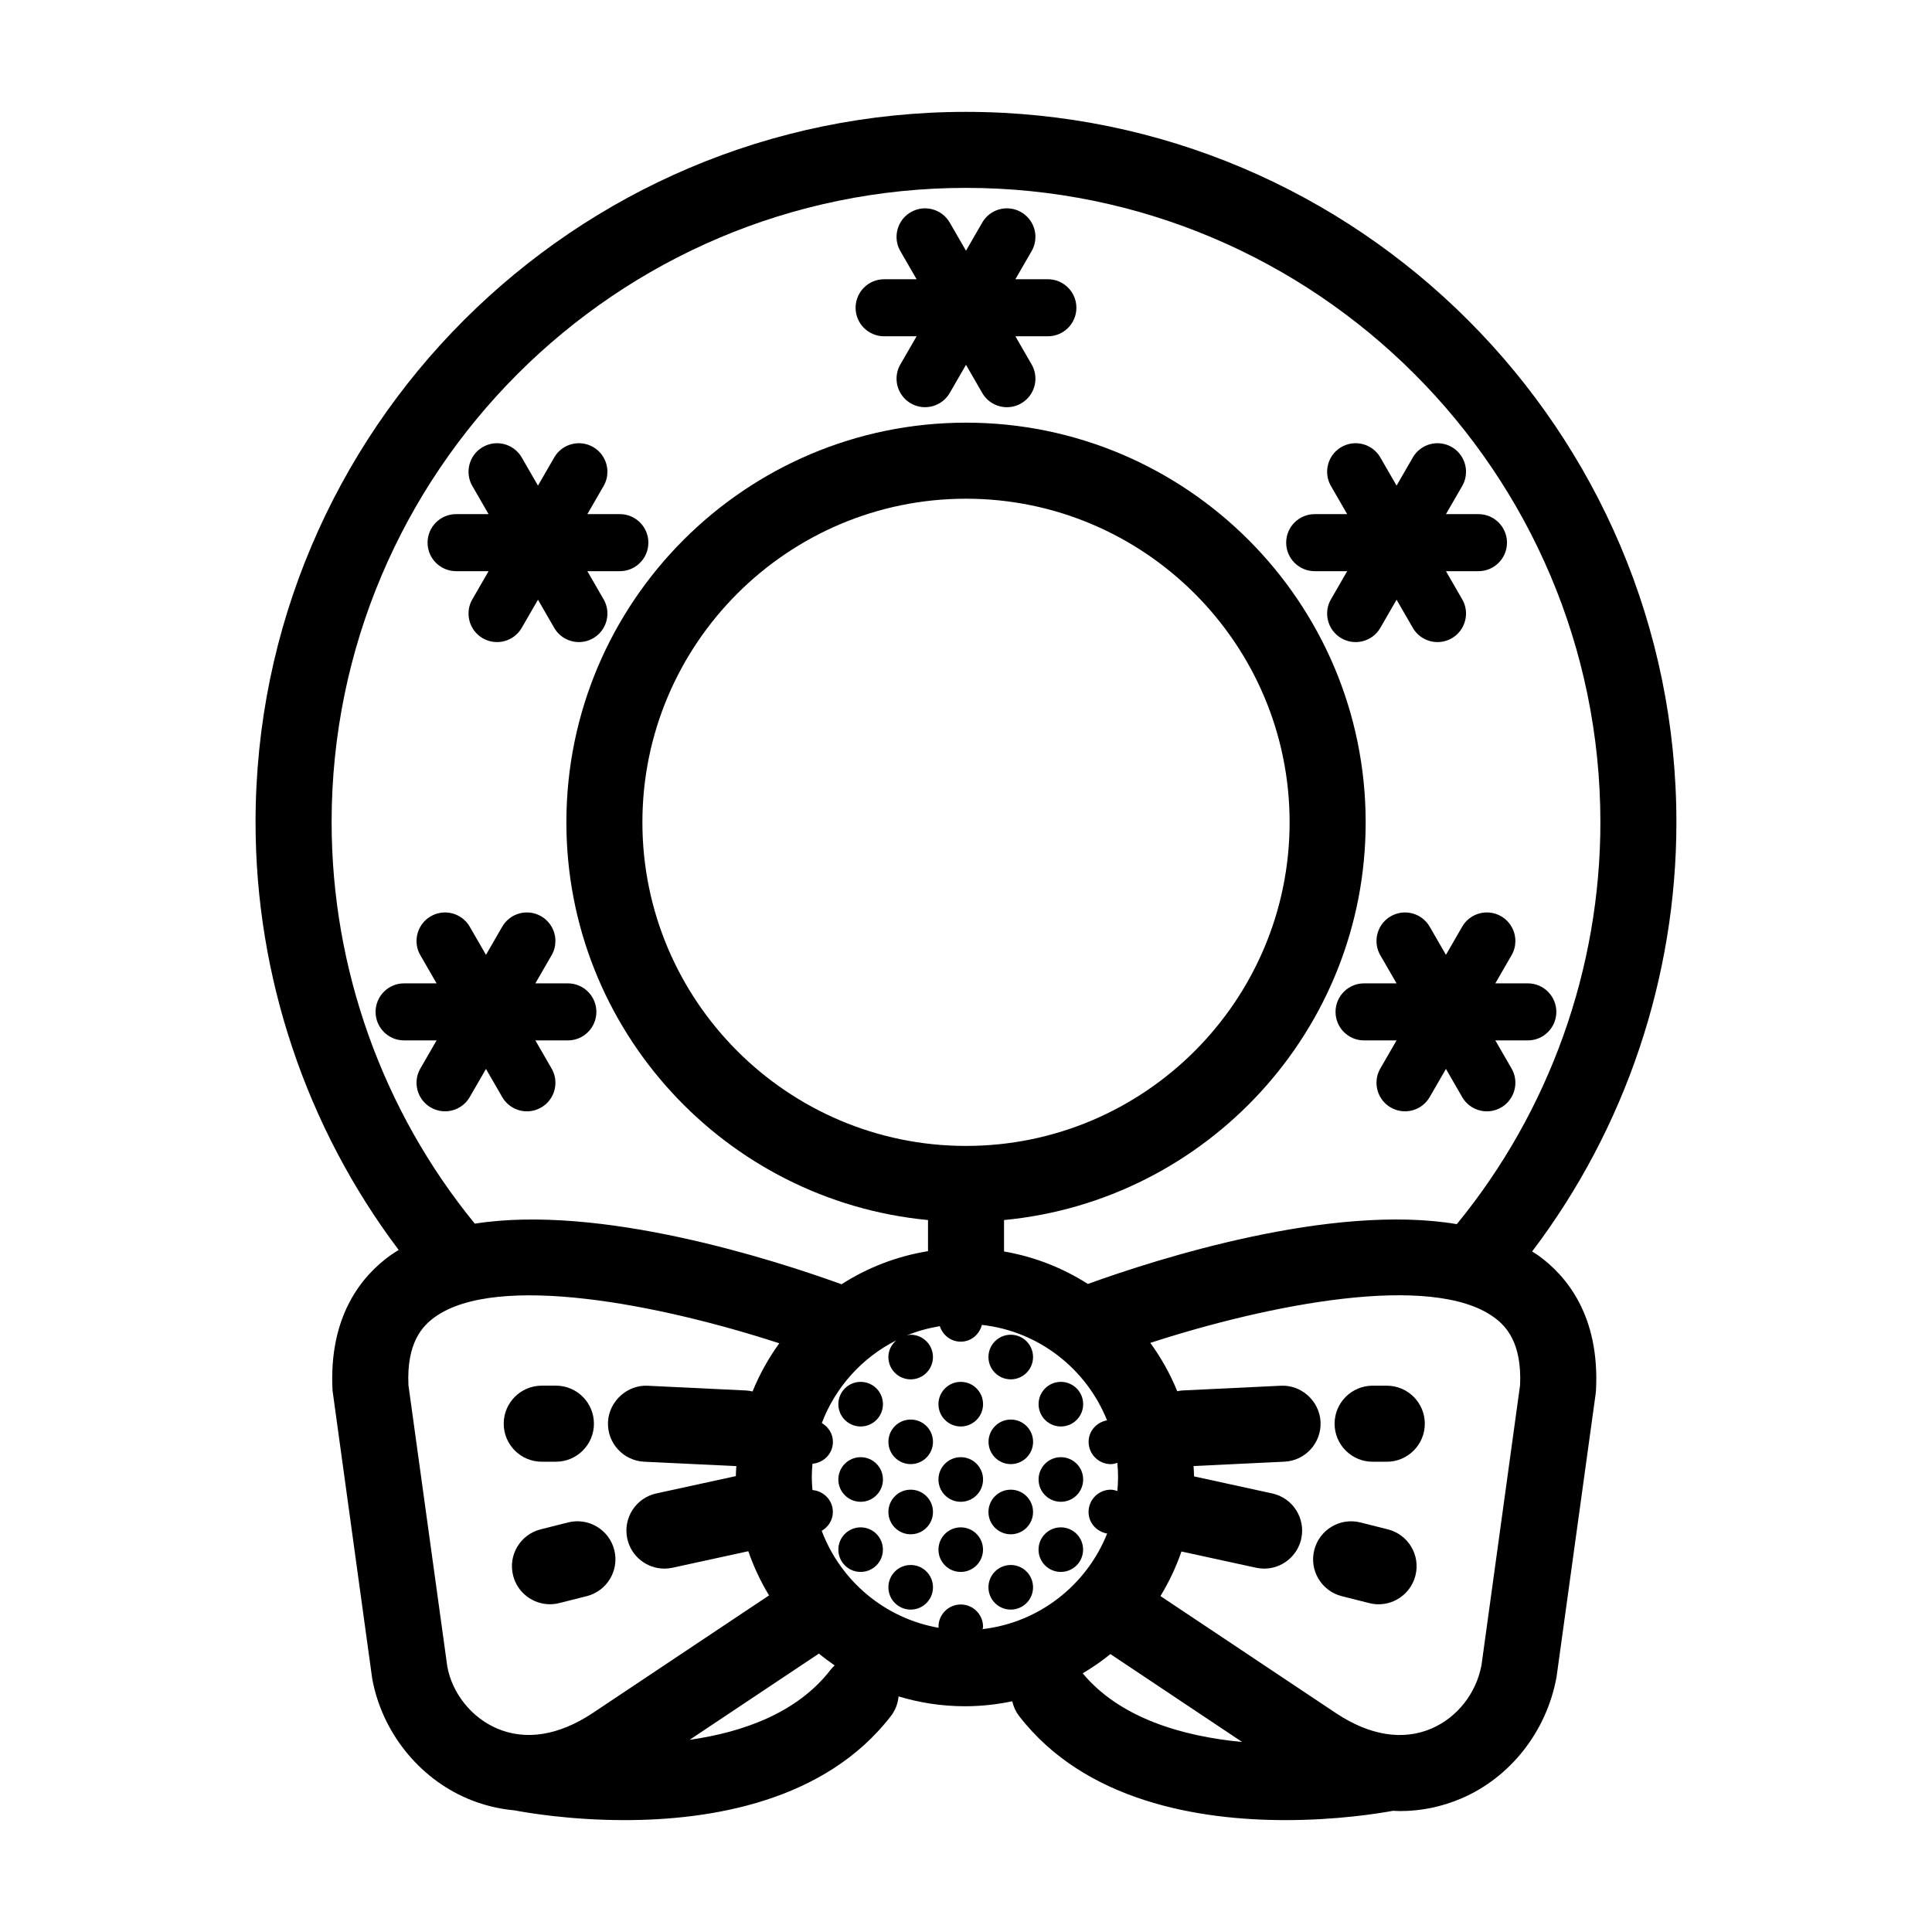
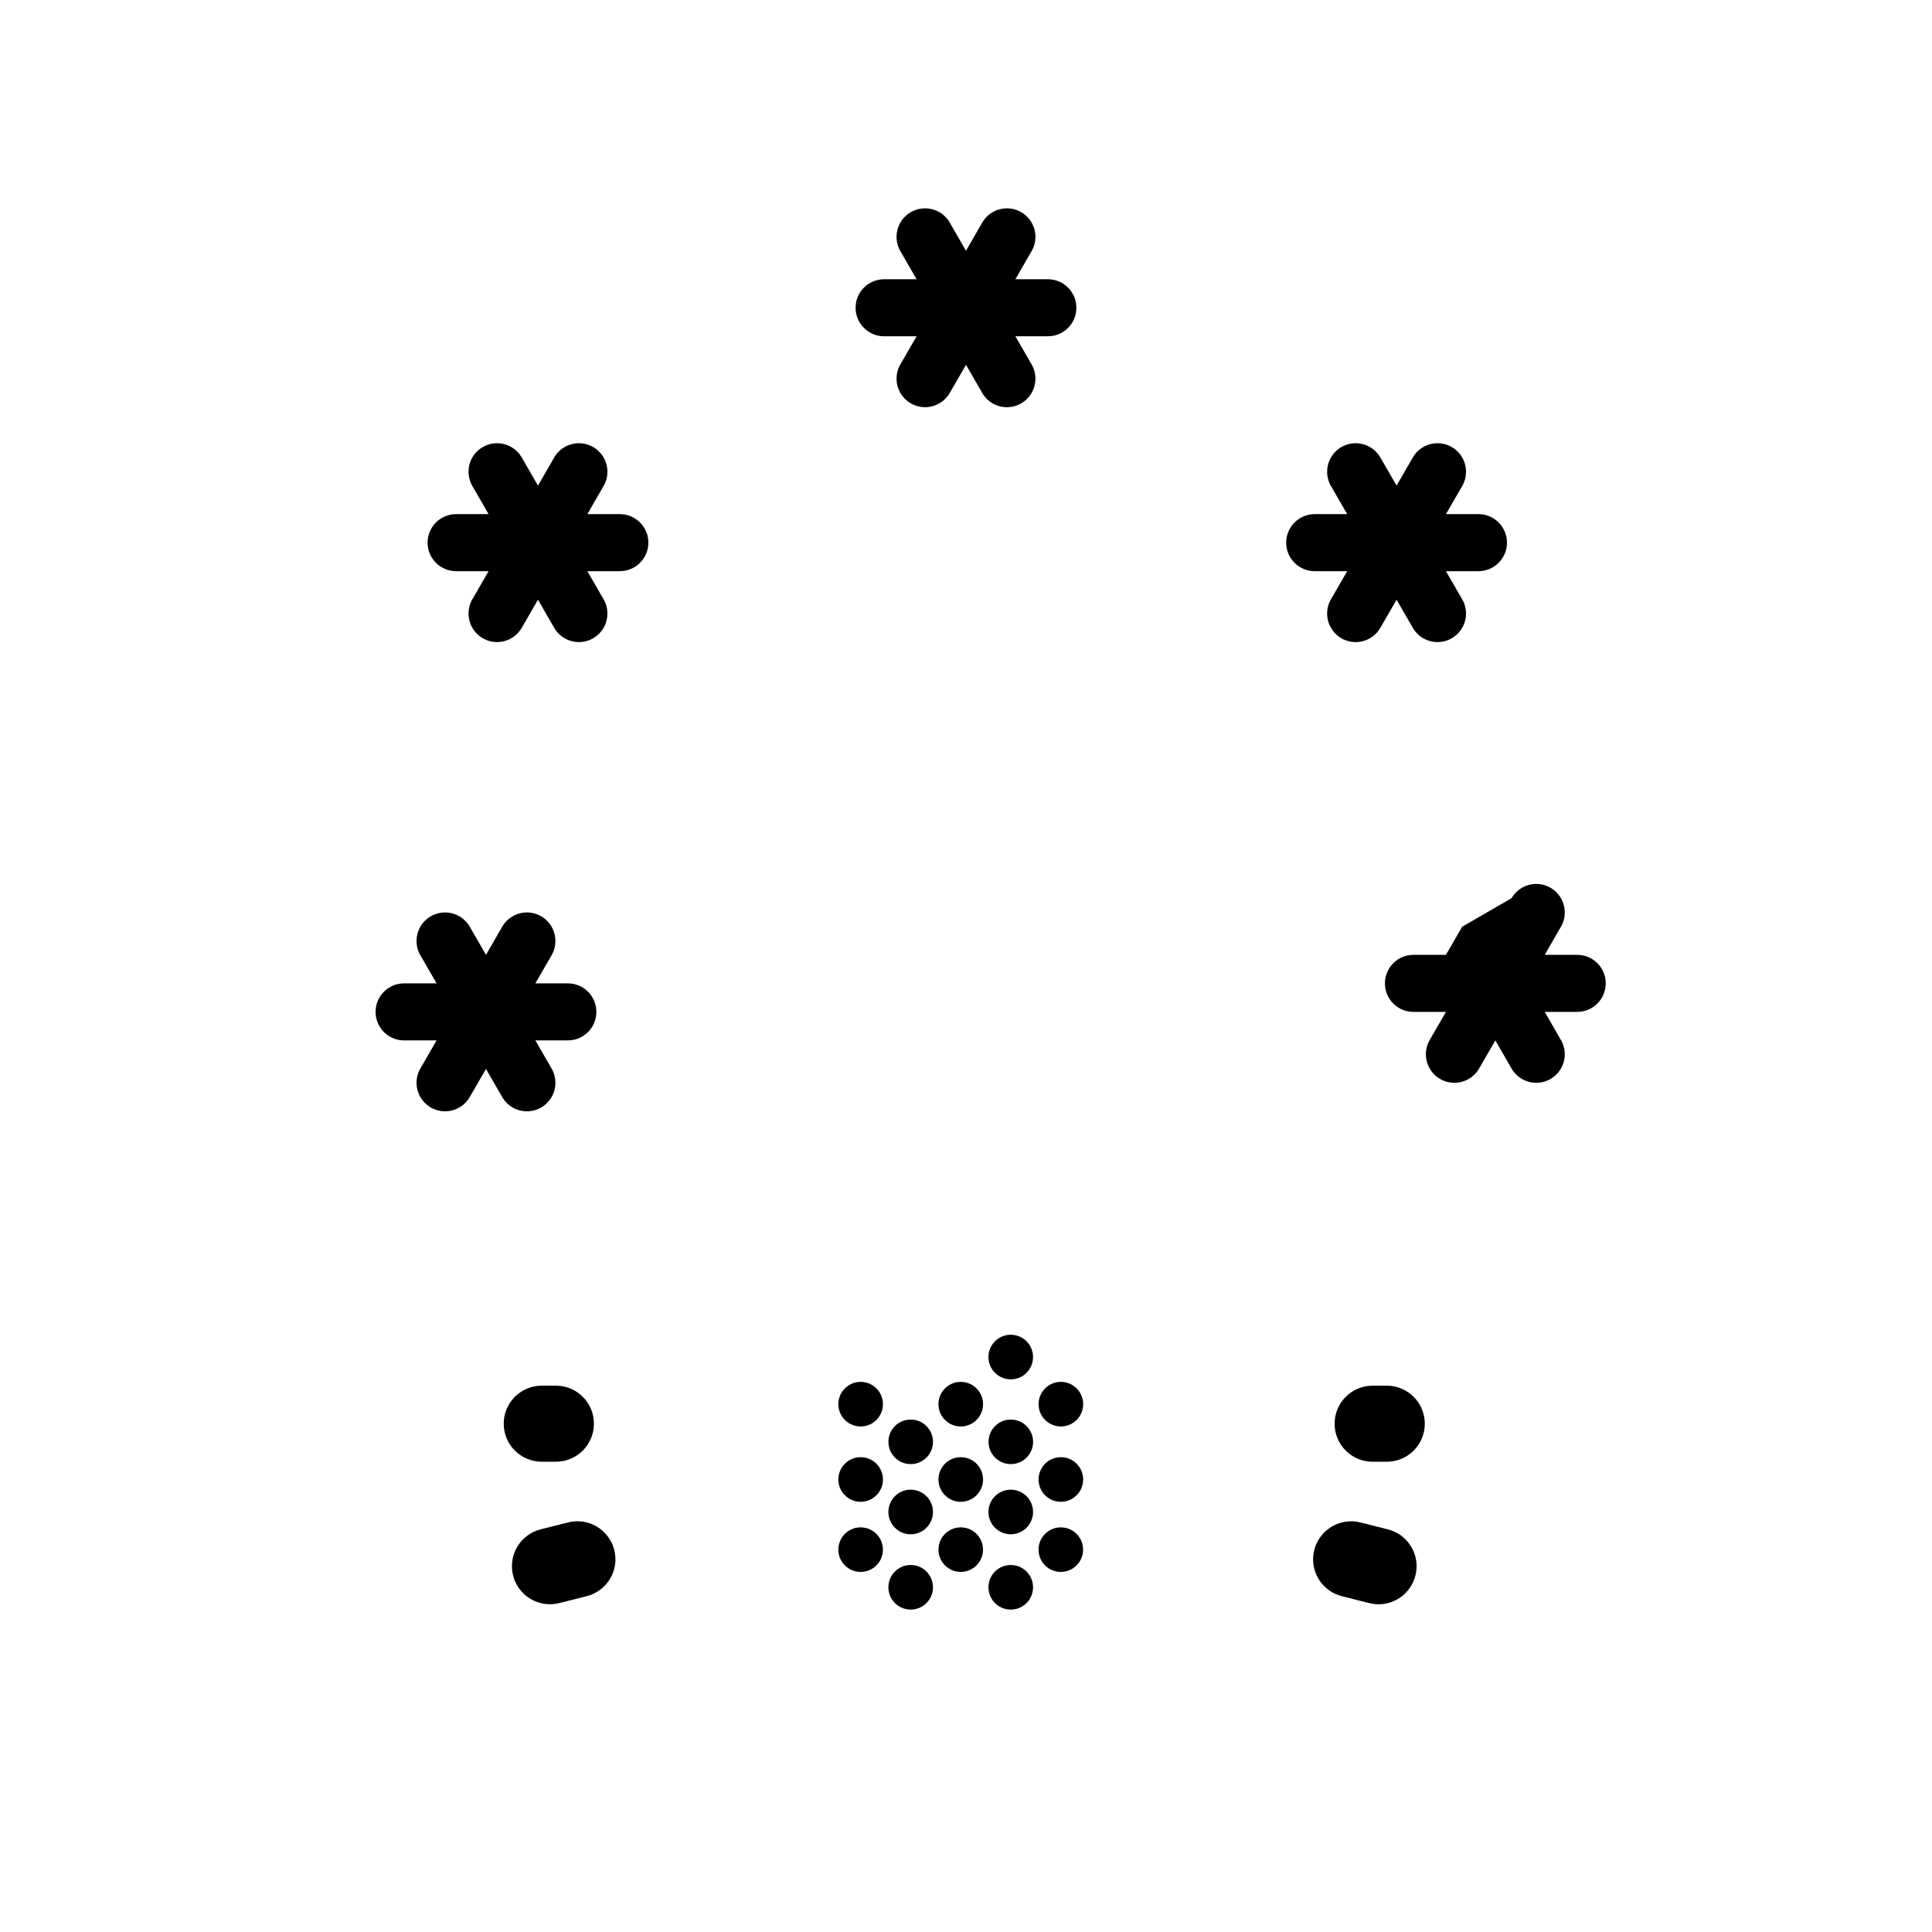
<svg xmlns="http://www.w3.org/2000/svg" fill="#000000" width="800px" height="800px" version="1.1" viewBox="144 144 512 512">
  <g>
    <path d="m377.99 536.08c0 3.266-2.644 5.91-5.91 5.91-3.262 0-5.91-2.644-5.91-5.91 0-3.262 2.648-5.91 5.91-5.91 3.266 0 5.91 2.648 5.91 5.91" />
    <path d="m377.99 516.12c0 3.266-2.644 5.91-5.91 5.91-3.262 0-5.91-2.644-5.91-5.91 0-3.262 2.648-5.91 5.91-5.91 3.266 0 5.91 2.648 5.91 5.91" />
    <path d="m391.25 526.1c0 3.262-2.644 5.906-5.906 5.906-3.262 0-5.906-2.644-5.906-5.906 0-3.262 2.644-5.902 5.906-5.902 3.262 0 5.906 2.641 5.906 5.902" />
    <path d="m404.52 536.08c0 3.266-2.648 5.91-5.91 5.91-3.266 0-5.91-2.644-5.91-5.91 0-3.262 2.644-5.91 5.91-5.91 3.262 0 5.91 2.648 5.91 5.91" />
    <path d="m404.52 516.12c0 3.266-2.648 5.91-5.91 5.91-3.266 0-5.91-2.644-5.91-5.91 0-3.262 2.644-5.91 5.91-5.91 3.262 0 5.91 2.648 5.91 5.91" />
    <path d="m417.78 526.1c0 3.262-2.644 5.906-5.902 5.906-3.262 0-5.906-2.644-5.906-5.906 0-3.262 2.644-5.902 5.906-5.902 3.258 0 5.902 2.641 5.902 5.902" />
    <path d="m431.05 536.08c0 3.266-2.644 5.91-5.91 5.91-3.262 0-5.906-2.644-5.906-5.91 0-3.262 2.644-5.91 5.906-5.91 3.266 0 5.91 2.648 5.91 5.91" />
    <path d="m431.05 516.12c0 3.266-2.644 5.91-5.91 5.91-3.262 0-5.906-2.644-5.906-5.91 0-3.262 2.644-5.91 5.906-5.91 3.266 0 5.91 2.648 5.91 5.91" />
    <path d="m417.77 503.63c0 3.262-2.644 5.91-5.91 5.91s-5.91-2.648-5.91-5.91c0-3.266 2.644-5.91 5.91-5.91s5.91 2.644 5.91 5.91" />
    <path d="m377.98 554.67c0 3.262-2.644 5.906-5.902 5.906-3.262 0-5.906-2.644-5.906-5.906s2.644-5.906 5.906-5.906c3.258 0 5.902 2.644 5.902 5.906" />
    <path d="m391.25 564.65c0 3.266-2.644 5.91-5.91 5.91-3.262 0-5.906-2.644-5.906-5.91 0-3.266 2.644-5.91 5.906-5.91 3.266 0 5.91 2.644 5.91 5.91" />
    <path d="m391.25 544.69c0 3.266-2.644 5.91-5.91 5.91-3.262 0-5.906-2.644-5.906-5.91s2.644-5.91 5.906-5.91c3.266 0 5.91 2.644 5.91 5.91" />
    <path d="m404.51 554.67c0 3.262-2.644 5.906-5.906 5.906-3.258 0-5.902-2.644-5.902-5.906s2.644-5.906 5.902-5.906c3.262 0 5.906 2.644 5.906 5.906" />
    <path d="m417.77 564.65c0 3.266-2.644 5.91-5.91 5.91s-5.91-2.644-5.91-5.91c0-3.266 2.644-5.91 5.91-5.91s5.91 2.644 5.91 5.91" />
    <path d="m417.77 544.69c0 3.266-2.644 5.91-5.91 5.91s-5.91-2.644-5.91-5.91 2.644-5.91 5.91-5.91 5.91 2.644 5.91 5.91" />
    <path d="m431.03 554.67c0 3.262-2.641 5.906-5.902 5.906-3.262 0-5.906-2.644-5.906-5.906s2.644-5.906 5.906-5.906c3.262 0 5.902 2.644 5.902 5.906" />
    <path d="m264.87 295.37h8.609l-4.301 7.453c-0.691 1.184-1.012 2.484-1.012 3.769 0 2.613 1.355 5.148 3.777 6.555 3.613 2.086 8.238 0.855 10.324-2.766l4.301-7.453 4.301 7.453c1.395 2.422 3.941 3.777 6.551 3.777 1.285 0 2.586-0.324 3.773-1.012 2.422-1.402 3.777-3.941 3.777-6.555 0-1.285-0.324-2.586-1.012-3.769l-4.301-7.453h8.609c4.172 0 7.559-3.387 7.559-7.559 0-4.176-3.387-7.559-7.559-7.559h-8.609l4.301-7.453c0.691-1.188 1.012-2.488 1.012-3.769 0-2.613-1.355-5.152-3.777-6.555-3.606-2.09-8.238-0.855-10.324 2.766l-4.301 7.453-4.301-7.453c-2.086-3.621-6.711-4.856-10.324-2.766-2.422 1.395-3.777 3.941-3.777 6.555 0 1.281 0.324 2.578 1.012 3.769l4.301 7.453h-8.609c-4.172 0-7.559 3.379-7.559 7.559 0 4.176 3.387 7.559 7.559 7.559z" />
    <path d="m492.41 295.37h8.609l-4.301 7.453c-0.691 1.184-1.012 2.484-1.012 3.769 0 2.613 1.355 5.148 3.777 6.555 3.613 2.086 8.238 0.855 10.324-2.766l4.301-7.453 4.301 7.453c1.395 2.422 3.941 3.777 6.551 3.777 1.285 0 2.586-0.324 3.773-1.012 2.422-1.402 3.777-3.941 3.777-6.555 0-1.285-0.324-2.586-1.012-3.769l-4.301-7.453h8.609c4.172 0 7.559-3.387 7.559-7.559 0-4.176-3.387-7.559-7.559-7.559h-8.609l4.301-7.453c0.691-1.188 1.012-2.488 1.012-3.769 0-2.613-1.355-5.152-3.777-6.555-3.606-2.09-8.238-0.855-10.324 2.766l-4.301 7.453-4.301-7.453c-2.086-3.621-6.711-4.856-10.324-2.766-2.422 1.395-3.777 3.941-3.777 6.555 0 1.281 0.324 2.578 1.012 3.769l4.301 7.453h-8.609c-4.172 0-7.559 3.379-7.559 7.559 0 4.176 3.387 7.559 7.559 7.559z" />
    <path d="m291.19 430.94c0-1.281-0.324-2.578-1.012-3.769l-4.301-7.453h8.609c4.172 0 7.559-3.379 7.559-7.559 0-4.172-3.387-7.559-7.559-7.559h-8.609l4.301-7.453c0.691-1.184 1.012-2.484 1.012-3.769 0-2.613-1.355-5.148-3.777-6.555-3.613-2.09-8.238-0.852-10.324 2.766l-4.301 7.453-4.301-7.453c-2.086-3.617-6.715-4.856-10.324-2.766-2.422 1.402-3.777 3.941-3.777 6.555 0 1.285 0.324 2.586 1.012 3.769l4.301 7.453h-8.609c-4.172 0-7.559 3.387-7.559 7.559 0 4.176 3.387 7.559 7.559 7.559h8.609l-4.301 7.453c-0.691 1.188-1.012 2.488-1.012 3.769 0 2.613 1.355 5.152 3.777 6.555 3.606 2.086 8.238 0.855 10.324-2.766l4.301-7.453 4.301 7.453c1.395 2.422 3.941 3.785 6.551 3.785 1.285 0 2.586-0.328 3.773-1.02 2.426-1.395 3.777-3.938 3.777-6.555z" />
    <path d="m378.3 233.12h8.609l-4.301 7.453c-0.691 1.188-1.012 2.488-1.012 3.769 0 2.613 1.355 5.152 3.777 6.555 3.606 2.086 8.242 0.855 10.324-2.766l4.301-7.453 4.301 7.453c1.395 2.422 3.941 3.785 6.551 3.785 1.285 0 2.586-0.328 3.773-1.02 2.422-1.395 3.777-3.941 3.777-6.555 0-1.281-0.324-2.578-1.012-3.769l-4.301-7.453h8.609c4.172 0 7.559-3.379 7.559-7.559 0-4.172-3.387-7.559-7.559-7.559h-8.609l4.301-7.453c0.691-1.184 1.012-2.484 1.012-3.769 0-2.613-1.355-5.148-3.777-6.555-3.606-2.086-8.242-0.855-10.324 2.766l-4.301 7.457-4.301-7.453c-2.082-3.621-6.715-4.852-10.324-2.766-2.422 1.402-3.777 3.941-3.777 6.555 0 1.285 0.324 2.586 1.012 3.769l4.301 7.453h-8.609c-4.172 0-7.559 3.387-7.559 7.559 0 4.18 3.387 7.555 7.559 7.555z" />
-     <path d="m531.49 389.59-4.301 7.453-4.301-7.453c-2.086-3.617-6.711-4.856-10.324-2.766-2.422 1.402-3.777 3.941-3.777 6.555 0 1.285 0.324 2.586 1.012 3.769l4.301 7.453h-8.609c-4.172 0-7.559 3.387-7.559 7.559 0 4.176 3.387 7.559 7.559 7.559h8.609l-4.301 7.453c-0.691 1.188-1.012 2.488-1.012 3.769 0 2.613 1.355 5.152 3.777 6.555 3.613 2.086 8.238 0.855 10.324-2.766l4.301-7.453 4.301 7.453c1.395 2.422 3.941 3.785 6.551 3.785 1.285 0 2.586-0.328 3.773-1.02 2.422-1.395 3.777-3.941 3.777-6.555 0-1.281-0.324-2.578-1.012-3.769l-4.301-7.453h8.609c4.172 0 7.559-3.379 7.559-7.559 0-4.172-3.387-7.559-7.559-7.559h-8.609l4.301-7.453c0.691-1.184 1.012-2.484 1.012-3.769 0-2.613-1.355-5.148-3.777-6.555-3.609-2.09-8.238-0.852-10.324 2.766z" />
-     <path d="m551.62 476.68c-0.516-0.367-1.062-0.684-1.594-1.023 24.707-32.586 38.238-72.668 38.238-113.74-0.004-103.82-84.461-188.27-188.27-188.27-103.81 0-188.27 84.453-188.27 188.27 0 40.902 13.418 80.824 37.934 113.34-0.742 0.465-1.5 0.91-2.207 1.422-7.578 5.445-16.383 16.082-15.324 35.836l10.508 76.316c2.562 14.078 12.238 26.262 25.234 31.801 4.039 1.723 8.23 2.75 12.5 3.133 3.168 0.605 14.602 2.586 29.145 2.586 22.789 0 53.082-4.883 70.59-27.59 1.203-1.566 1.855-3.371 2.023-5.199 5.566 1.688 11.461 2.613 17.574 2.613 4.301 0 8.5-0.465 12.551-1.32 0.312 1.375 0.902 2.711 1.82 3.906 17.508 22.711 47.793 27.59 70.59 27.59 13.75 0 24.68-1.77 28.52-2.469 0.598 0.023 1.195 0.074 1.789 0.074 5.562 0 11.02-1.102 16.227-3.32 13-5.535 22.672-17.723 25.301-32.223l10.367-75.059 0.082-0.84c1.055-19.75-7.75-30.391-15.328-35.836zm-319.74-114.77c0-92.695 75.422-168.12 168.12-168.12s168.12 75.422 168.12 168.12c0 38.785-13.516 76.57-38.051 106.5-33.16-5.582-79.398 9.203-97.773 15.852-6.641-4.246-14.156-7.219-22.215-8.609v-8.332c53.688-5.094 95.836-50.402 95.836-105.4 0-58.402-47.516-105.91-105.91-105.91-58.398 0-105.91 47.516-105.91 105.91 0 55 42.148 100.31 95.836 105.4v8.246c-8.328 1.359-16.082 4.387-22.918 8.777-18.086-6.551-63.953-21.289-97.184-16.062-24.469-29.91-37.945-67.648-37.945-106.37zm172.52 213.82c0.023-0.211 0.121-0.398 0.121-0.613 0-3.258-2.641-5.91-5.91-5.91-3.258 0-5.906 2.644-5.906 5.91 0 0.098 0.051 0.172 0.055 0.266-14.281-2.481-26-12.434-30.996-25.695 1.738-1.027 2.953-2.836 2.953-5.004 0-3.082-2.394-5.543-5.41-5.805-0.098-1.137-0.172-2.281-0.172-3.445 0-1.188 0.082-2.363 0.176-3.527 3.019-0.258 5.422-2.711 5.422-5.805 0-2.156-1.215-3.953-2.938-4.988 3.613-9.543 10.699-17.352 19.734-21.91-1.258 1.082-2.102 2.637-2.102 4.43 0 3.258 2.641 5.91 5.91 5.91 3.258 0 5.906-2.644 5.906-5.91 0-3.266-2.641-5.91-5.906-5.91-0.418 0-0.785 0.156-1.176 0.242 2.816-1.176 5.801-2 8.898-2.519 0.766 2.371 2.918 4.109 5.547 4.109 2.742 0 4.941-1.906 5.606-4.445 15.105 1.676 27.715 11.668 33.164 25.293-2.754 0.504-4.883 2.801-4.883 5.699 0 3.266 2.641 5.91 5.91 5.91 0.605 0 1.152-0.172 1.703-0.344 0.117 1.246 0.191 2.5 0.191 3.773 0 1.246-0.082 2.473-0.188 3.688-0.551-0.172-1.109-0.348-1.719-0.348-3.266 0-5.914 2.644-5.914 5.91 0 2.91 2.152 5.223 4.926 5.715-5.41 13.586-17.961 23.59-33.004 25.324zm-4.398-128.05c-47.289 0-85.758-38.473-85.758-85.758 0-47.289 38.477-85.758 85.758-85.758s85.758 38.477 85.758 85.758c0 47.289-38.473 85.758-85.758 85.758zm-137.46 137.98-10.305-74.605c-0.5-11.266 3.738-15.668 6.984-18.008 16.48-11.844 59.547-3.402 91.297 6.938-2.84 3.934-5.238 8.207-7.082 12.766-0.574-0.125-1.152-0.23-1.762-0.262l-25.996-1.25c-5.316-0.316-10.281 4.016-10.551 9.578-0.266 5.562 4.027 10.281 9.582 10.551l24.43 1.168c-0.047 0.887-0.133 1.762-0.133 2.648l-21.07 4.59c-5.438 1.184-8.887 6.555-7.699 11.992 1.027 4.719 5.199 7.934 9.836 7.934 0.711 0 1.43-0.082 2.156-0.238l20.086-4.375c1.41 4.121 3.266 8.035 5.492 11.707l-46.777 31.207c-8.922 5.914-17.652 7.32-25.25 4.09-6.852-2.902-11.945-9.367-13.238-16.43zm101.61 0.805c-8.844 11.465-23.215 16.59-37.395 18.602l34.258-22.852c1.34 1.113 2.746 2.144 4.176 3.144-0.355 0.348-0.727 0.695-1.039 1.105zm66.777 0.988c2.562-1.547 5.039-3.215 7.336-5.109l34.918 23.297c-15.945-1.496-32.441-6.387-42.254-18.188zm105.69-2.223c-1.367 7.492-6.457 13.957-13.305 16.871-7.602 3.238-16.328 1.82-25.223-4.07l-46.559-31.059c2.258-3.699 4.133-7.648 5.566-11.809l19.758 4.301c0.727 0.156 1.445 0.238 2.156 0.238 4.637 0 8.805-3.223 9.836-7.934 1.184-5.438-2.262-10.809-7.699-11.992l-20.707-4.516c0-0.926-0.098-1.828-0.137-2.746l24.07-1.152c5.562-0.266 9.848-4.988 9.582-10.551-0.273-5.562-5.133-9.875-10.551-9.578l-25.996 1.25c-0.492 0.02-0.953 0.121-1.426 0.211-1.855-4.578-4.277-8.867-7.141-12.816 31.715-10.305 74.57-18.66 91.008-6.836 3.25 2.336 7.481 6.742 6.988 18.008z" />
+     <path d="m531.49 389.59-4.301 7.453-4.301-7.453l4.301 7.453h-8.609c-4.172 0-7.559 3.387-7.559 7.559 0 4.176 3.387 7.559 7.559 7.559h8.609l-4.301 7.453c-0.691 1.188-1.012 2.488-1.012 3.769 0 2.613 1.355 5.152 3.777 6.555 3.613 2.086 8.238 0.855 10.324-2.766l4.301-7.453 4.301 7.453c1.395 2.422 3.941 3.785 6.551 3.785 1.285 0 2.586-0.328 3.773-1.02 2.422-1.395 3.777-3.941 3.777-6.555 0-1.281-0.324-2.578-1.012-3.769l-4.301-7.453h8.609c4.172 0 7.559-3.379 7.559-7.559 0-4.172-3.387-7.559-7.559-7.559h-8.609l4.301-7.453c0.691-1.184 1.012-2.484 1.012-3.769 0-2.613-1.355-5.148-3.777-6.555-3.609-2.09-8.238-0.852-10.324 2.766z" />
    <path d="m511.51 511.22h-3.75c-5.562 0-10.078 4.516-10.078 10.078s4.516 10.078 10.078 10.078h3.75c5.562 0 10.078-4.516 10.078-10.078s-4.516-10.078-10.078-10.078z" />
    <path d="m511.8 549.3-7.269-1.832c-5.379-1.367-10.867 1.906-12.238 7.301-1.367 5.394 1.91 10.871 7.305 12.238l7.269 1.832c0.828 0.207 1.656 0.312 2.473 0.312 4.504 0 8.605-3.043 9.766-7.617 1.363-5.391-1.906-10.875-7.305-12.234z" />
    <path d="m287.57 531.37h3.75c5.562 0 10.078-4.516 10.078-10.078s-4.516-10.078-10.078-10.078h-3.75c-5.562 0-10.078 4.516-10.078 10.078 0 5.566 4.508 10.078 10.078 10.078z" />
    <path d="m294.55 547.46-7.269 1.832c-5.394 1.359-8.672 6.836-7.305 12.234 1.152 4.57 5.262 7.617 9.766 7.617 0.816 0 1.648-0.105 2.473-0.312l7.269-1.832c5.394-1.367 8.672-6.836 7.305-12.238-1.367-5.398-6.852-8.664-12.238-7.301z" />
  </g>
</svg>